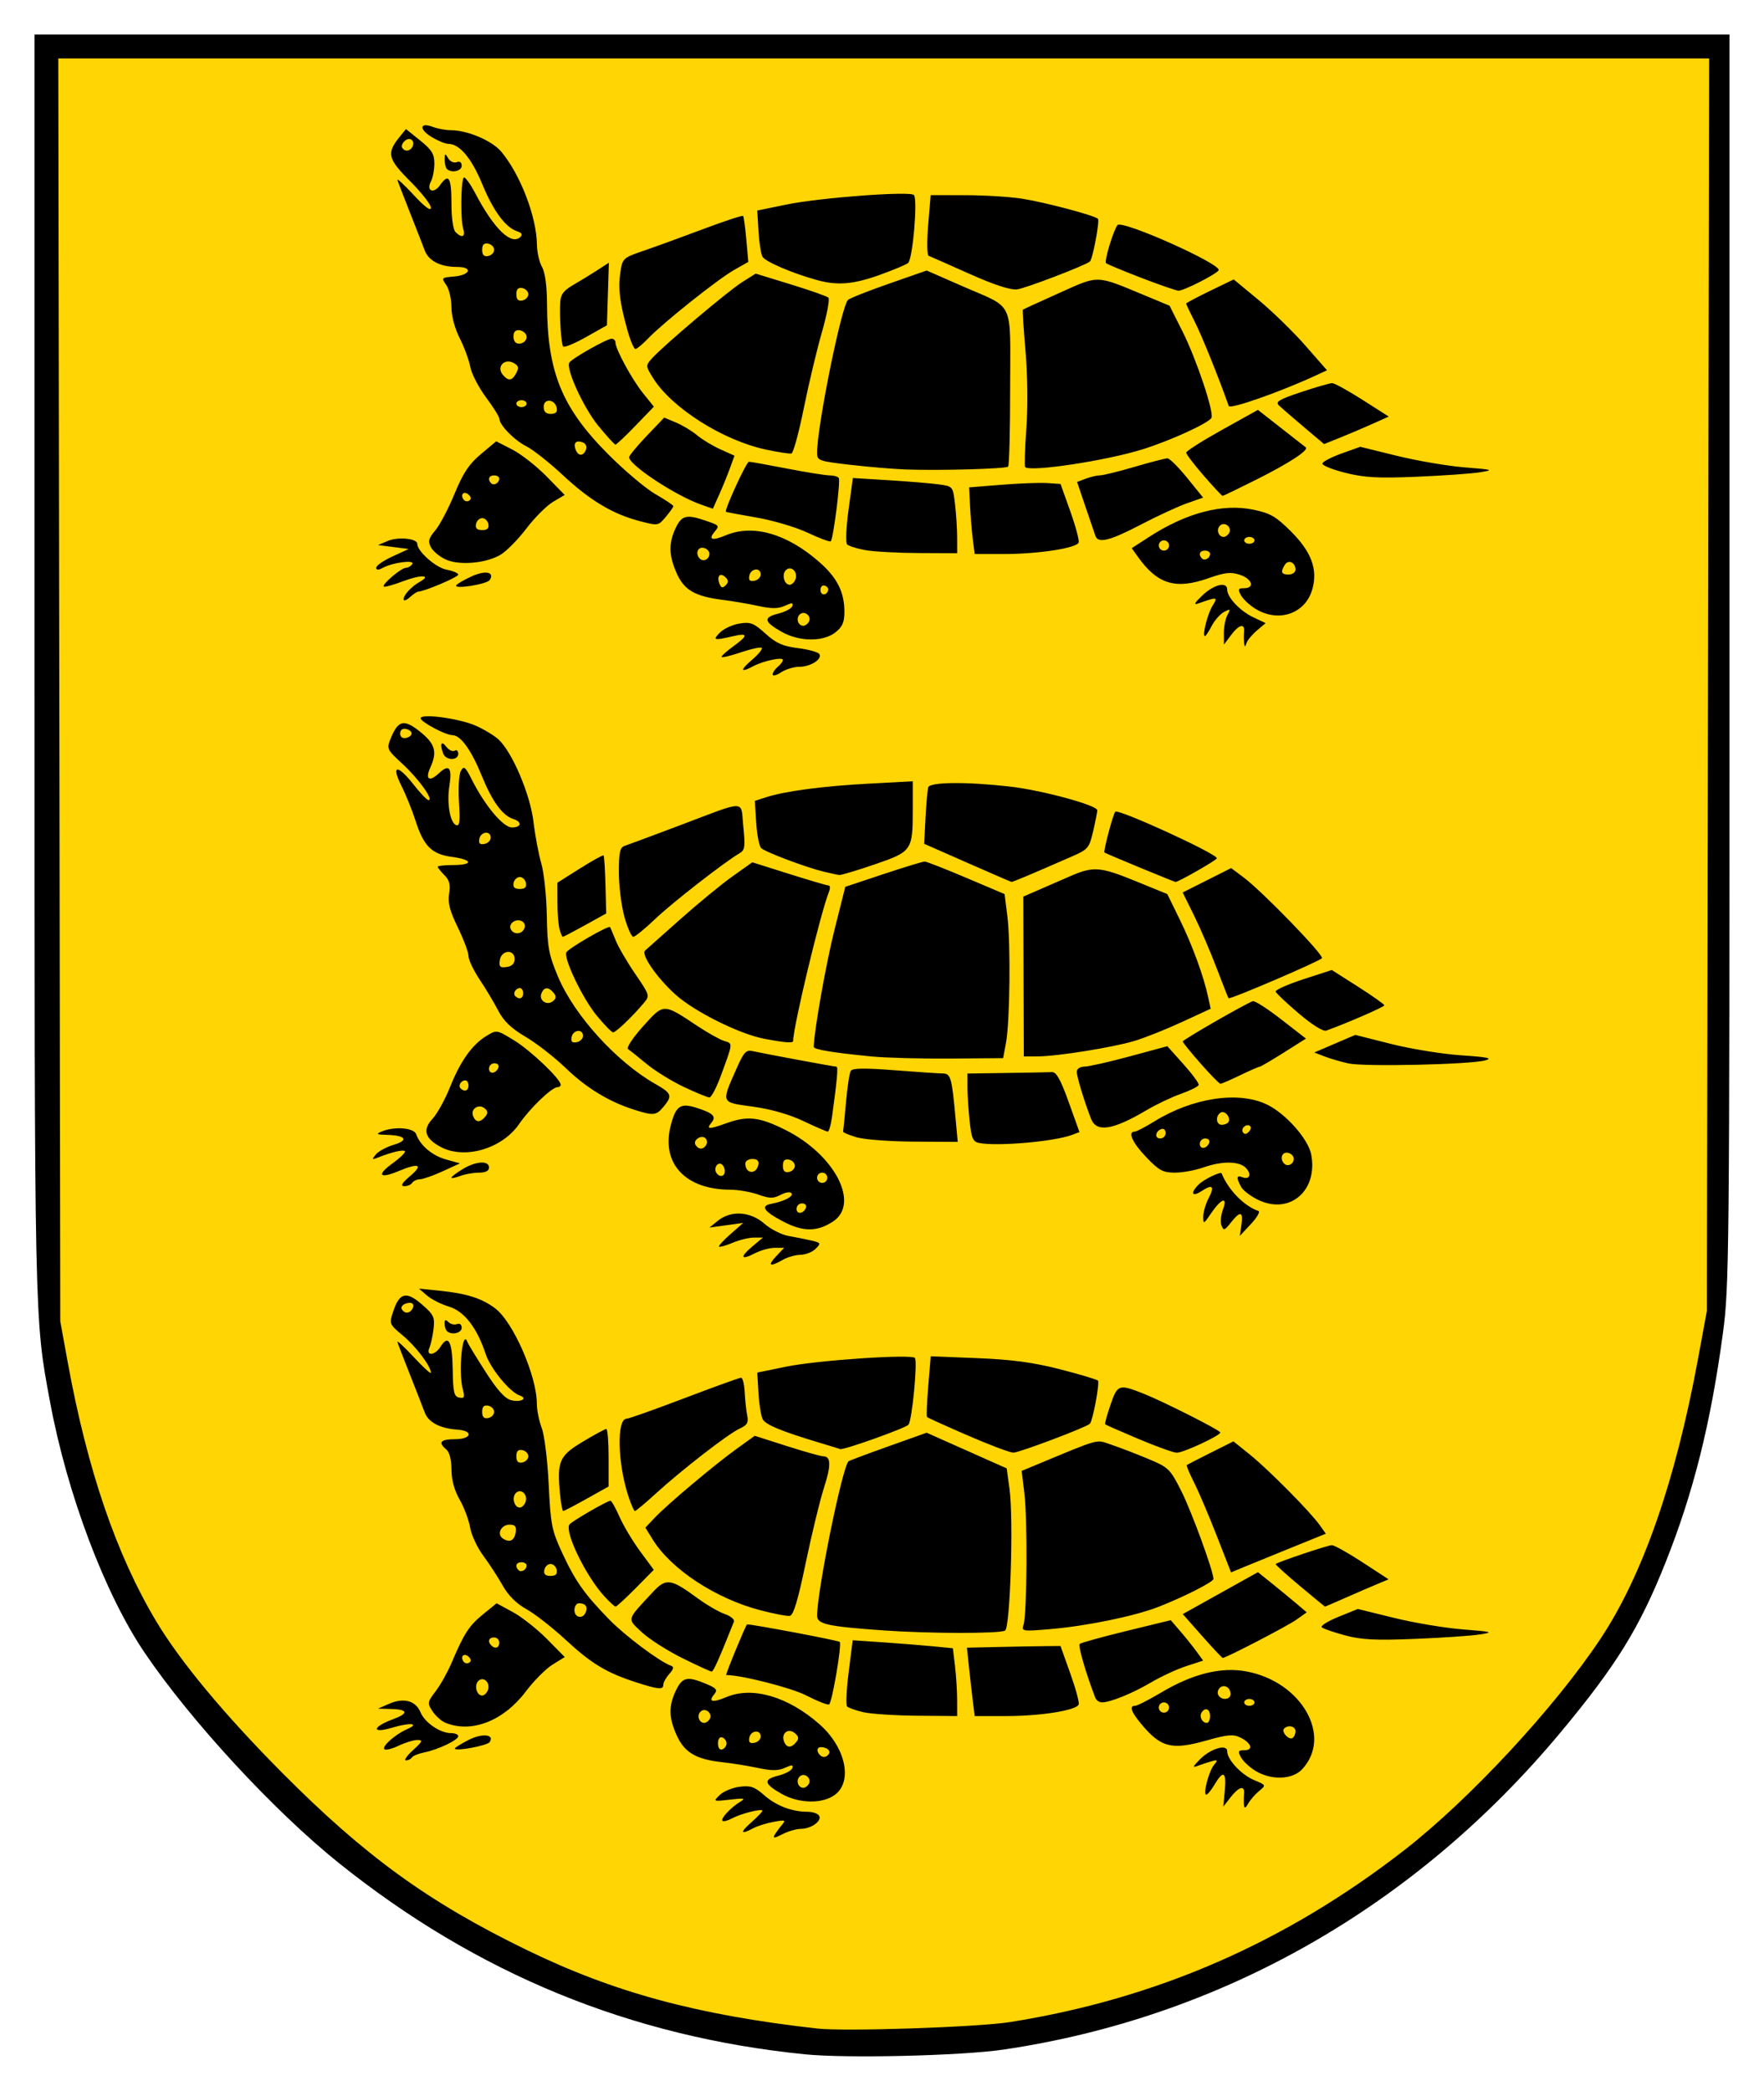
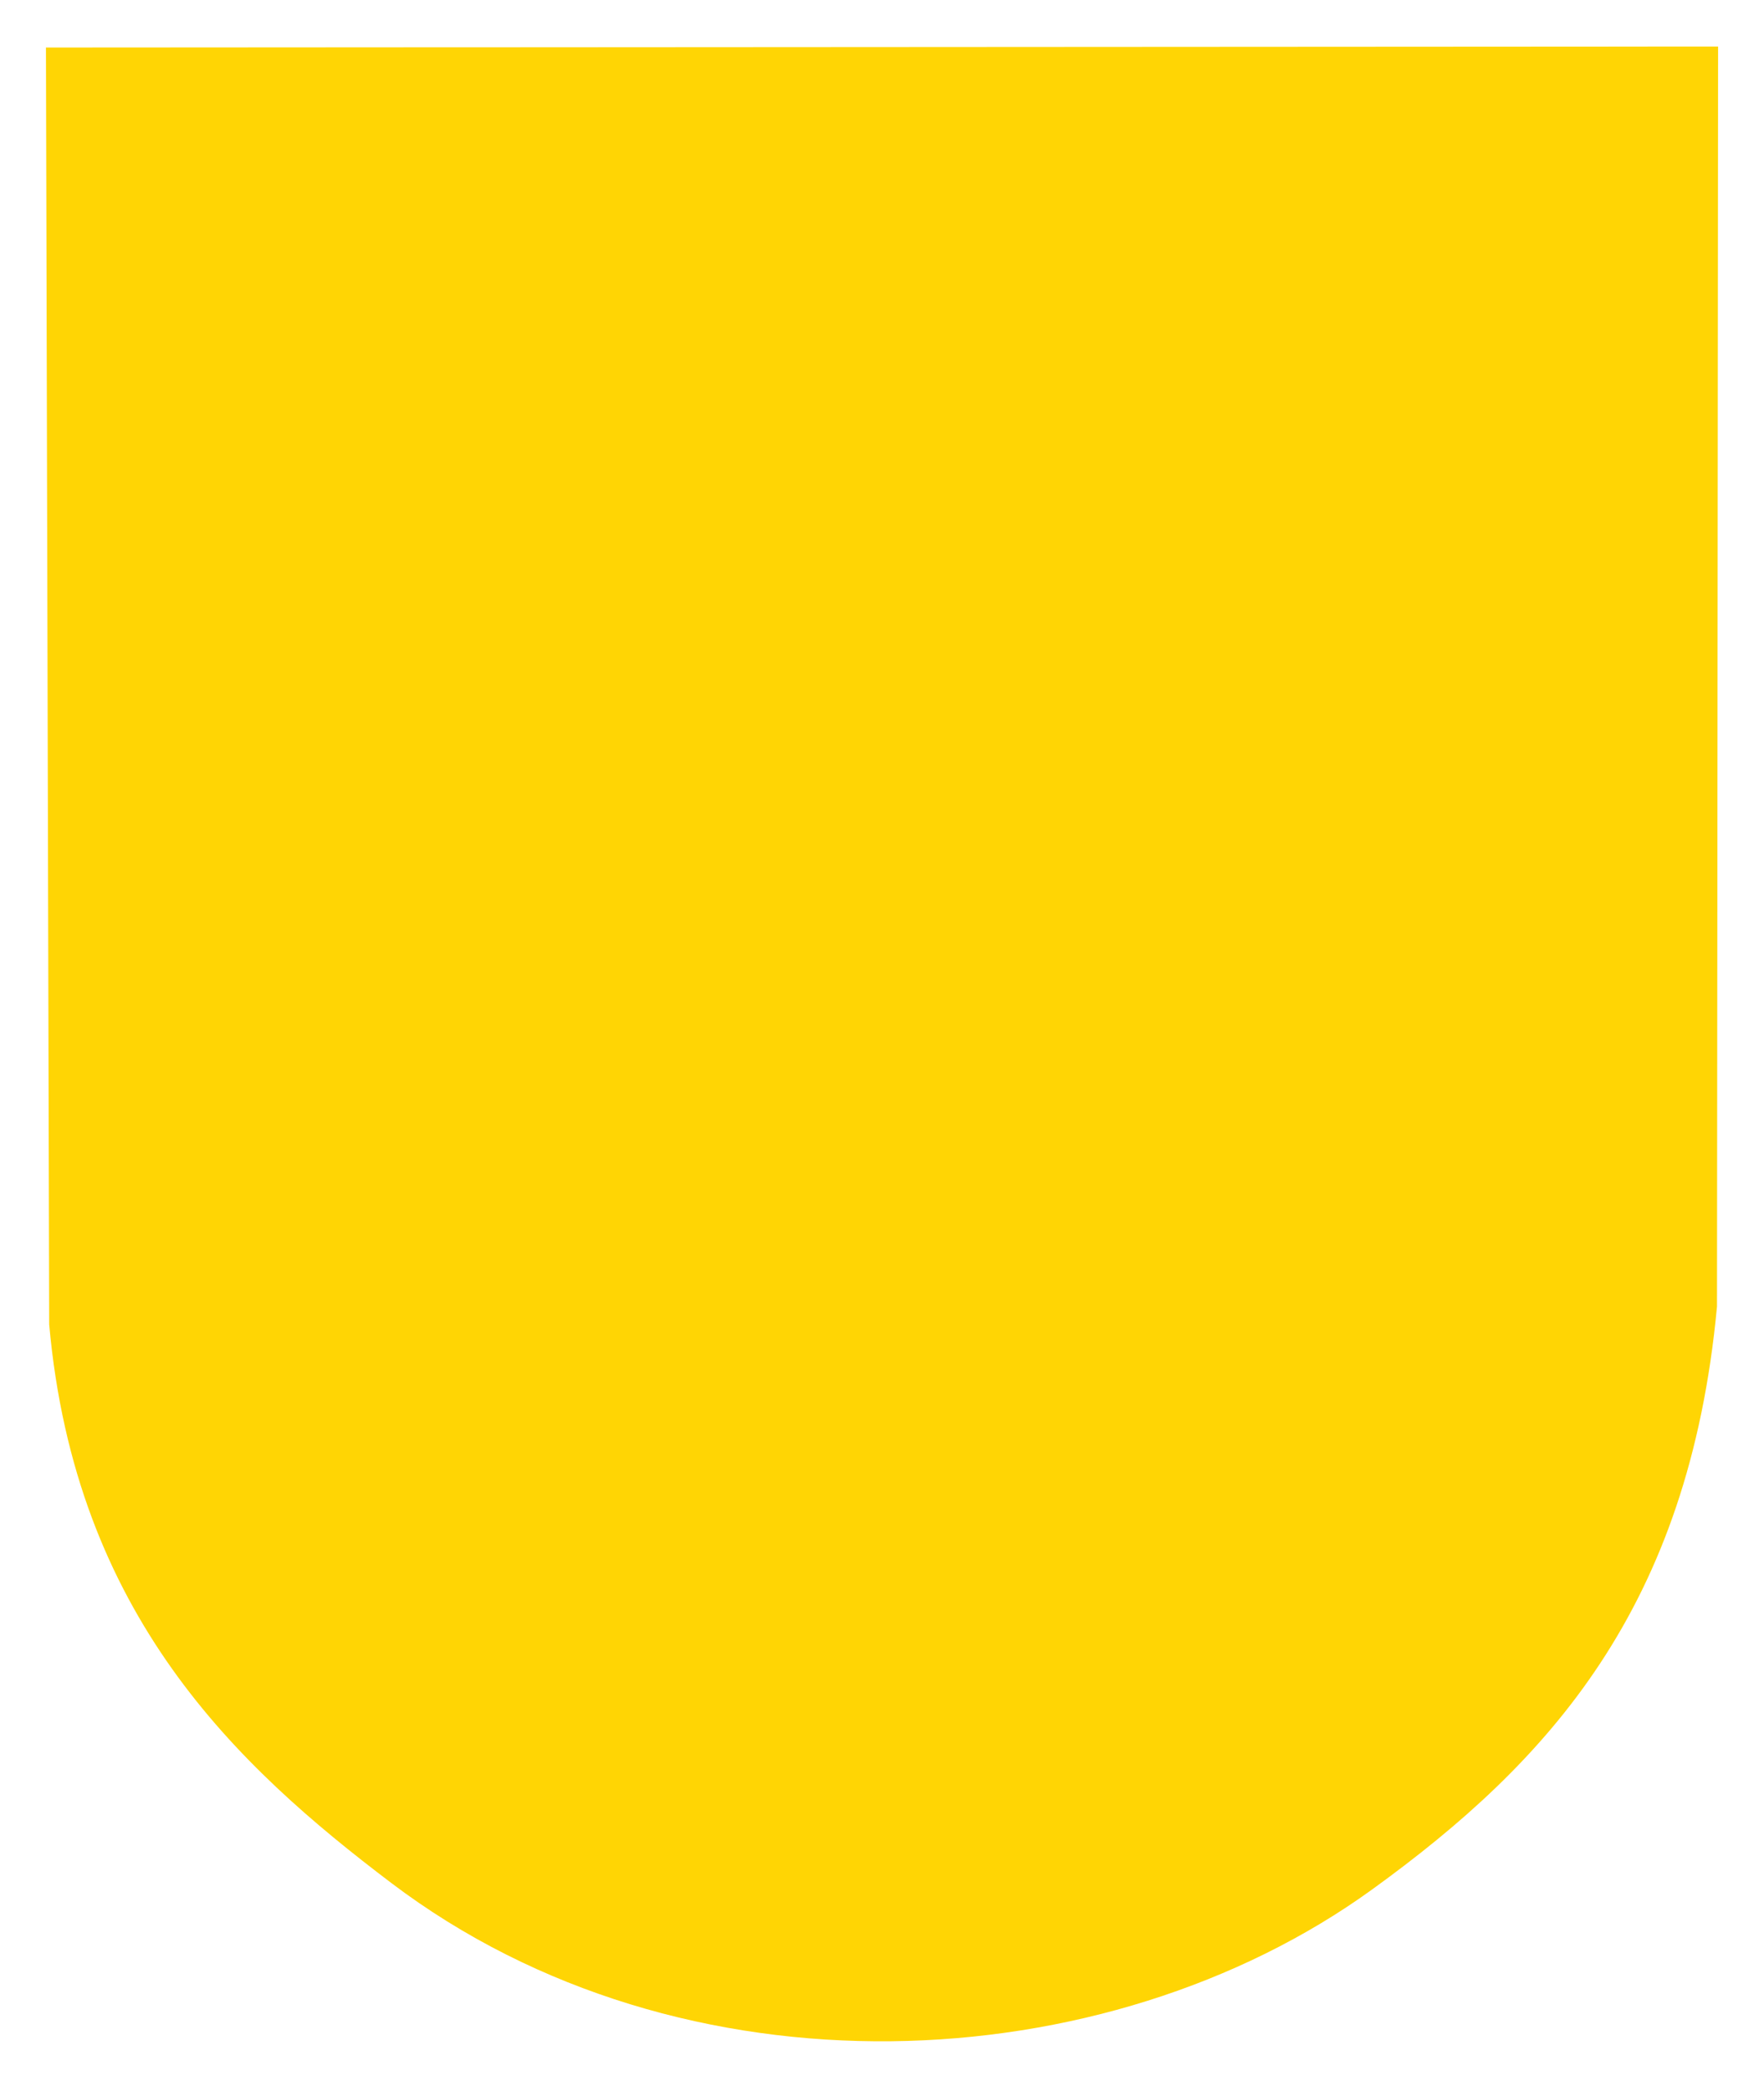
<svg xmlns="http://www.w3.org/2000/svg" version="1.1" width="511.04" height="605.644" id="svg2985">
  <defs id="defs2989" />
  <path d="M 13.312,13.765 497.741,13.472 497.422,378.44 C 489.29,465.767 448.774,510.248 397.43,547.369 320.39,603.068 197.835,609.409 113.336,545.415 68.63,511.558 21.79,467.85 14.25,383.645 z" id="path2997" style="fill:#ffd504;fill-opacity:1;stroke:none" />
-   <path d="M 233.245,595.062 C 182.659,589.989 138.143,571.72 98.11,539.602 79.376,524.572 55.302,498.504 41.927,478.765 c -11.534,-17.021 -22.466,-45.981 -27.421,-72.639 -4.569,-24.581 -4.506,-21.591 -4.506,-214.184 l 0,-181.942 245.52,0 245.52,0 0,181.062 c 0,173.811 -0.077,181.632 -1.925,195.278 -3.523,26.015 -8.513,45.945 -16.571,66.19 -7.59,19.067 -14.268,29.873 -30.508,49.362 -42.091,50.51 -98.349,82.516 -161.37,91.804 -12.142,1.79 -45.324,2.579 -57.42,1.366 z m 59.4,-9.347 c 42.413,-6.748 79.804,-23.058 114.231,-49.828 18.913,-14.707 43.643,-41.36 56.846,-61.269 12.201,-18.398 21.667,-45.583 28.201,-80.993 l 2.557,-13.86 0.336,-181.417 0.335,-181.417 -239.131,0 -239.131,0 0.286,182.903 0.286,182.903 2.177,11.934 c 5.672,31.094 14.086,55.702 25.645,75.005 7.001,11.691 19.741,27.005 36.485,43.857 23.972,24.127 42.345,37.444 70.697,51.244 25.422,12.374 49.509,18.895 84.245,22.81 8.075,0.91 46.546,-0.376 55.935,-1.87 z m -68.268,-54.151 c 0.415,-0.726 1.373,-2.042 2.129,-2.926 1.244,-1.455 1.019,-1.541 -2.378,-0.916 -2.064,0.38 -4.725,1.214 -5.915,1.854 -3.685,1.982 -3.922,1.259 -0.56,-1.705 1.77,-1.56 3.217,-3.066 3.217,-3.345 0,-0.755 -6.138,0.77 -8.771,2.179 -1.259,0.674 -2.518,0.996 -2.799,0.715 -0.616,-0.616 2.397,-3.848 5.134,-5.509 1.663,-1.009 1.19,-1.109 -2.955,-0.629 -4.889,0.567 -4.917,0.555 -2.97,-1.336 1.081,-1.049 3.671,-2.125 5.755,-2.39 3.168,-0.402 4.337,-9.9e-4 7.121,2.443 3.487,3.062 8.025,4.799 12.537,4.799 1.469,0 2.988,0.513 3.375,1.14 0.919,1.487 -2.301,3.81 -5.281,3.81 -1.284,0 -3.698,0.705 -5.365,1.567 -2.248,1.162 -2.835,1.226 -2.275,0.247 z M 360.376,522.82 c -0.079,-0.817 -0.065,-2.265 0.032,-3.217 0.259,-2.55 -1.468,-2.111 -3.888,0.99 l -2.125,2.723 0.436,-4.702 c 0.502,-5.413 -0.441,-5.968 -2.943,-1.732 -0.965,1.633 -2.057,2.97 -2.427,2.97 -1.031,0 0.73,-6.774 2.239,-8.615 1.171,-1.428 1.091,-1.56 -0.644,-1.074 -1.089,0.305 -2.871,0.889 -3.96,1.298 -1.703,0.639 -1.634,0.386 0.495,-1.807 3.015,-3.107 7.92,-4.604 7.92,-2.417 0,2.443 4.088,6.83 7.815,8.388 3.471,1.45 3.493,1.495 1.5,3.11 -1.113,0.901 -2.536,2.523 -3.164,3.606 -0.848,1.463 -1.178,1.587 -1.285,0.483 z m -133.984,-3.234 c -5.127,-2.919 -5.339,-4.134 -0.917,-5.249 2.013,-0.507 3.845,-1.488 4.071,-2.179 0.327,-0.998 -0.117,-1.016 -2.151,-0.089 -1.937,0.882 -3.833,0.895 -7.761,0.053 -2.859,-0.613 -7.607,-1.377 -10.551,-1.698 -7.411,-0.807 -10.792,-2.811 -13.019,-7.717 -2.336,-5.144 -2.402,-8.518 -0.256,-13.018 1.859,-3.899 3.288,-4.222 8.688,-1.966 3.063,1.28 3.468,1.773 2.455,2.994 -1.891,2.278 -0.596,2.576 3.591,0.827 7.464,-3.119 17.787,-0.089 26.836,7.876 7.5,6.602 9.726,16.361 4.643,20.359 -3.568,2.806 -10.514,2.721 -15.63,-0.192 z m 7.896,-2.792 c 1.02,-1.651 -1.274,-3.544 -2.64,-2.178 -1.142,1.142 -0.427,3.254 1.102,3.254 0.48,0 1.172,-0.484 1.538,-1.076 z m 5.891,-8.831 c 0.339,-0.548 -0.1,-1.272 -0.974,-1.607 -1.895,-0.727 -2.952,0.074 -2.041,1.548 0.822,1.33 2.212,1.357 3.015,0.059 z M 210.475,505 c 0,-0.726 -0.557,-1.506 -1.238,-1.732 -0.736,-0.245 -1.238,0.456 -1.238,1.732 0,1.276 0.501,1.978 1.238,1.732 0.681,-0.227 1.238,-1.007 1.238,-1.732 z m 20.186,-0.364 c 0.856,-1.031 0.757,-1.658 -0.416,-2.631 -1.892,-1.57 -4.004,0.085 -3.103,2.433 0.733,1.911 2.036,1.984 3.519,0.198 z m -10.286,-1.63 c 0,-2.122 -2.877,-1.816 -3.294,0.351 -0.255,1.323 0.148,1.726 1.472,1.471 1.002,-0.193 1.822,-1.013 1.822,-1.822 z m -14.797,-5.023 c 1.02,-1.651 -1.274,-3.544 -2.64,-2.178 -1.142,1.142 -0.427,3.254 1.102,3.254 0.48,0 1.172,-0.484 1.538,-1.076 z m 158.162,14.986 c -1.735,-1.058 -3.644,-2.838 -4.242,-3.956 -0.938,-1.753 -0.799,-2.033 1.009,-2.033 2.72,0 2.041,-2.109 -1.187,-3.685 -2.056,-1.003 -3.708,-0.861 -9.691,0.832 -10.229,2.895 -13.358,2.094 -19.122,-4.896 -2.875,-3.486 -3.403,-5.122 -1.652,-5.122 0.585,0 4.038,-1.764 7.673,-3.921 9.053,-5.372 17.244,-7.391 24.521,-6.046 16.064,2.97 25.104,18.849 16.154,28.376 -2.822,3.004 -8.937,3.209 -13.461,0.45 z m 11.569,-11.493 c 0,-1.455 -2.114,-1.953 -3.292,-0.775 -0.895,0.895 1.323,3.418 2.414,2.744 0.483,-0.298 0.878,-1.184 0.878,-1.969 z m -24.75,-4.397 c 0,-2.088 -1.44,-2.664 -2.475,-0.99 -0.722,1.168 0.214,2.97 1.543,2.97 0.512,0 0.932,-0.891 0.932,-1.98 z m -11.88,-2.475 c 0,-0.817 -0.668,-1.485 -1.485,-1.485 -0.817,0 -1.485,0.668 -1.485,1.485 0,0.817 0.668,1.485 1.485,1.485 0.817,0 1.485,-0.668 1.485,-1.485 z m 24.75,-1.485 c 0,-0.544 -0.668,-0.99 -1.485,-0.99 -0.817,0 -1.485,0.446 -1.485,0.99 0,0.544 0.668,0.99 1.485,0.99 0.817,0 1.485,-0.446 1.485,-0.99 z m -6.93,-2.417 c 0,-1.936 -1.919,-2.99 -3.168,-1.741 -0.558,0.558 -0.716,1.5 -0.35,2.092 0.97,1.57 3.518,1.316 3.518,-0.35 z m -236.842,16.248 c 2.753,-2.504 2.942,-2.941 1.271,-2.941 -1.079,0 -3.531,0.748 -5.448,1.662 -1.917,0.914 -3.778,1.371 -4.134,1.015 -0.799,-0.799 3.216,-4.348 6.563,-5.8 3.91,-1.696 0.895,-2.002 -4.306,-0.437 -6.014,1.81 -5.84,-0.195 0.211,-2.433 4.72,-1.746 4.428,-2.88 -0.772,-2.999 l -3.547,-0.081 3.242,-1.417 c 4.22,-1.845 7.696,-0.902 9.091,2.466 1.247,3.009 5.693,6.043 8.858,6.043 1.141,0 2.075,0.395 2.075,0.877 0,1.115 -5.83,3.902 -9.842,4.705 -1.688,0.338 -3.309,1.002 -3.603,1.476 -0.293,0.474 -1.063,0.849 -1.712,0.833 -0.648,-0.016 0.276,-1.352 2.054,-2.97 z m 12.112,-0.465 c 0,-0.251 1.794,-1.371 3.987,-2.49 3.925,-2.002 7.582,-1.633 6.115,0.618 -0.677,1.04 -10.102,2.786 -10.102,1.872 z m -2.665,-7.436 c -1.193,-0.481 -2.902,-1.992 -3.797,-3.357 -1.553,-2.371 -1.512,-2.634 0.902,-5.8 1.391,-1.824 3.466,-5.52 4.609,-8.212 3.639,-8.567 5.06,-10.76 9.101,-14.055 l 3.949,-3.22 4.714,2.566 c 2.593,1.411 7.036,4.917 9.874,7.79 l 5.159,5.224 -3.532,2.183 c -1.943,1.201 -5.439,4.713 -7.769,7.805 -6.412,8.507 -15.653,12.121 -23.21,9.077 z m 12.232,-9.462 c 0.825,-2.15 -1.27,-4.172 -2.769,-2.673 -1.267,1.267 -0.482,4.225 1.121,4.225 0.579,0 1.32,-0.698 1.647,-1.552 z m -5.505,-9.632 c -1.271,-1.271 -2.559,-0.289 -1.619,1.234 0.364,0.59 1.116,0.792 1.67,0.449 0.676,-0.418 0.659,-0.972 -0.052,-1.683 z m 8.807,-4.162 c 0,-0.817 -0.668,-1.485 -1.485,-1.485 -1.546,0 -1.964,1.171 -0.825,2.31 1.139,1.139 2.31,0.721 2.31,-0.825 z m 105.452,20.163 c -2.168,-0.508 -4.269,-1.249 -4.667,-1.647 -0.398,-0.398 -0.199,-4.878 0.442,-9.956 l 1.165,-9.232 8.946,0.612 c 4.92,0.337 11.45,0.859 14.511,1.161 l 5.564,0.549 0.615,5.115 c 0.338,2.813 0.618,7.231 0.623,9.818 l 0.01,4.702 -11.633,-0.099 c -6.398,-0.055 -13.407,-0.515 -15.575,-1.022 z m 31.759,-3.086 c -0.286,-2.314 -0.791,-6.769 -1.122,-9.9 l -0.602,-5.692 8.981,-0.206 c 4.94,-0.113 11.039,-0.225 13.554,-0.247 l 4.573,-0.041 2.829,7.92 c 1.556,4.356 2.658,8.407 2.448,9.003 -0.602,1.71 -10.936,3.372 -20.962,3.372 l -9.179,0 -0.52,-4.207 z m -48.295,-1.767 c -4.293,-2.214 -18.774,-5.906 -23.166,-5.906 -0.308,0 5.463,-14.035 6.029,-14.659 0.272,-0.3 26.429,4.627 26.863,5.06 0.674,0.675 -2.276,17.899 -3.106,18.131 -0.544,0.153 -3.523,-1.029 -6.619,-2.626 z m 83.737,0.621 c -2.717,-7.081 -5.028,-15.054 -4.504,-15.539 0.355,-0.328 6.438,-2.011 13.516,-3.739 l 12.87,-3.142 2.795,3.244 c 1.537,1.784 3.648,4.42 4.691,5.857 l 1.897,2.612 -4.918,1.608 c -2.705,0.885 -7.266,2.996 -10.136,4.692 -5.378,3.177 -11.838,5.801 -14.284,5.801 -0.765,0 -1.632,-0.627 -1.926,-1.393 z m -133.053,-4.434 c -8.561,-2.768 -12.9,-5.388 -20.357,-12.291 -3.815,-3.532 -8.926,-7.525 -11.357,-8.872 -2.904,-1.609 -5.27,-3.963 -6.896,-6.857 -1.361,-2.424 -3.891,-6.314 -5.622,-8.644 -1.731,-2.331 -3.446,-6.008 -3.812,-8.172 -0.366,-2.164 -1.728,-5.795 -3.028,-8.068 -1.546,-2.704 -2.368,-5.717 -2.375,-8.715 -0.01,-2.852 -0.572,-5.046 -1.497,-5.814 -2.466,-2.046 -1.696,-2.97 2.475,-2.97 4.879,0 5.533,-2.441 0.743,-2.77 -5.043,-0.346 -8.407,-2.118 -9.47,-4.988 -0.538,-1.451 -2.469,-6.402 -4.292,-11.002 -1.823,-4.6 -3.45,-8.833 -3.616,-9.405 -0.166,-0.572 1.95,1.383 4.702,4.346 2.752,2.962 5.004,5.02 5.004,4.572 0,-1.864 -4.357,-7.649 -8.109,-10.765 -3.967,-3.295 -4.008,-3.396 -2.829,-6.968 1.814,-5.497 3.8,-5.99 8.324,-2.069 3.431,2.974 3.776,3.696 3.378,7.073 -0.244,2.069 -0.786,4.541 -1.204,5.494 -1.102,2.509 1.625,2.243 3.222,-0.313 2.288,-3.664 3.394,-1.618 3.526,6.525 0.109,6.708 0.388,7.914 1.899,8.208 1.498,0.291 1.655,-0.089 1.018,-2.459 -1.321,-4.912 -0.111,-17.595 1.307,-13.693 0.198,0.544 2.562,4.428 5.255,8.63 3.444,5.376 5.659,7.831 7.471,8.286 2.757,0.692 4.969,-0.514 2.484,-1.354 -2.871,-0.97 -8.482,-7.801 -9.876,-12.023 -2.525,-7.65 -6.221,-12.411 -10.669,-13.744 -2.207,-0.661 -5.059,-2.102 -6.337,-3.202 l -2.324,-1.999 5.94,0.603 c 7.873,0.799 12.188,2.163 16.106,5.089 5.243,3.916 12.109,19.618 12.109,27.693 0,1.796 0.636,4.945 1.413,6.998 0.785,2.074 1.682,9.356 2.018,16.384 0.555,11.601 0.881,13.245 3.919,19.8 3.794,8.185 6.451,11.942 13.667,19.33 4.632,4.742 14.609,12.202 17.818,13.324 0.939,0.328 0.819,0.937 -0.473,2.395 -0.953,1.075 -1.732,2.477 -1.732,3.115 0,1.528 -1.39,1.404 -7.92,-0.707 z m -14.529,-20.311 c 0.621,-1.619 -0.109,-2.572 -1.971,-2.572 -0.726,0 -1.32,0.891 -1.32,1.98 0,2.251 2.483,2.698 3.291,0.592 z m -8.429,-12.224 c -0.183,-0.953 -0.99,-1.732 -1.792,-1.732 -0.802,0 -1.608,0.78 -1.792,1.732 -0.234,1.216 0.3,1.732 1.792,1.732 1.491,0 2.026,-0.517 1.792,-1.732 z m -8.722,-1.296 c 0,-0.512 -0.668,-0.932 -1.485,-0.932 -1.531,0 -1.967,1.168 -0.852,2.283 0.791,0.791 2.337,-0.103 2.337,-1.352 z m -3.149,-9.672 c 0.239,-1.625 -0.192,-2.15 -1.764,-2.15 -2.51,0 -3.846,2.822 -1.915,4.044 1.989,1.258 3.315,0.575 3.678,-1.894 z m 2.816,-8.652 c 0.825,-2.15 -1.27,-4.172 -2.769,-2.673 -1.267,1.267 -0.482,4.225 1.121,4.225 0.579,0 1.32,-0.698 1.647,-1.552 z m 0.828,-13.298 c 0,-0.802 -0.78,-1.608 -1.732,-1.792 -1.216,-0.234 -1.732,0.3 -1.732,1.792 0,1.491 0.517,2.026 1.732,1.792 0.953,-0.184 1.732,-0.99 1.732,-1.792 z m -9.9,-12.87 c 0,-0.802 -0.78,-1.608 -1.732,-1.792 -1.216,-0.234 -1.732,0.3 -1.732,1.792 0,1.491 0.517,2.026 1.732,1.792 0.953,-0.184 1.732,-0.99 1.732,-1.792 z m -23.719,-29.766 c 0.911,-1.474 -0.145,-2.276 -2.041,-1.548 -0.875,0.336 -1.313,1.059 -0.974,1.607 0.802,1.298 2.193,1.271 3.015,-0.059 z m 78.169,101.057 c -4.356,-2.162 -9.626,-5.537 -11.71,-7.5 -4.27,-4.022 -4.468,-3.298 3.144,-11.495 3.929,-4.232 5.229,-4.061 13.105,1.72 2.583,1.896 6.098,3.936 7.812,4.533 1.714,0.597 2.916,1.59 2.671,2.206 -4.309,10.84 -5.936,14.483 -6.464,14.475 -0.35,-0.005 -4.201,-1.778 -8.557,-3.94 z m 150.664,-6.364 -5.612,-6.353 10.891,-6.07 10.891,-6.07 4.056,3.265 c 2.231,1.796 5.411,4.413 7.067,5.816 l 3.01,2.551 -2.974,2.117 c -2.585,1.841 -20.406,11.096 -21.366,11.096 -0.193,0 -2.877,-2.859 -5.964,-6.353 z m 41.396,-0.19 c -3.267,-0.878 -6.301,-1.929 -6.742,-2.337 -0.441,-0.408 1.73,-1.769 4.824,-3.025 l 5.626,-2.283 10.521,2.591 c 5.787,1.425 14.753,2.925 19.926,3.333 8.566,0.675 9.008,0.805 4.95,1.454 -2.45,0.392 -10.915,0.971 -18.81,1.288 -11.468,0.46 -15.55,0.255 -20.295,-1.02 z m -133.65,-1.431 c -16.338,-1.152 -19.307,-1.808 -19.295,-4.266 0.037,-7.362 7.262,-42.883 9.096,-44.717 0.181,-0.181 5.349,-2.12 11.483,-4.308 l 11.153,-3.979 11.599,5.166 11.599,5.166 0.811,5.924 c 1.194,8.726 0.215,40.132 -1.281,41.056 -1.486,0.919 -21.887,0.895 -35.166,-0.041 z m 40.531,-1.739 c 0.979,-3.083 1.145,-30.396 0.231,-37.921 l -0.795,-6.549 3.777,-1.568 c 19.514,-8.103 17.552,-7.573 22.241,-6.003 2.368,0.793 7.126,2.62 10.573,4.06 6.013,2.513 6.406,2.896 9.713,9.461 2.926,5.81 9.266,23.152 9.266,25.346 0,0.856 -8.527,5.192 -15.84,8.054 -6.961,2.725 -20.945,5.603 -31.543,6.493 -8.088,0.679 -8.263,0.648 -7.622,-1.373 z m -76.466,-4.158 c -12.812,-3.377 -25.679,-11.853 -30.957,-20.394 l -2.156,-3.488 2.844,-2.99 c 3.697,-3.886 17.282,-15.292 23.765,-19.952 l 5.081,-3.653 9.274,2.963 c 5.101,1.63 9.845,2.965 10.543,2.969 2.281,0.01 2.342,2.606 0.216,9.186 -1.15,3.56 -3.514,13.303 -5.254,21.65 -2.301,11.043 -3.567,15.237 -4.647,15.396 -0.816,0.12 -4.736,-0.639 -8.71,-1.687 z m -44.992,-3.98 c -5.324,-5.804 -11.529,-18.533 -10.134,-20.789 0.517,-0.837 10.976,-6.901 11.903,-6.901 0.311,0 1.501,2.116 2.644,4.702 1.143,2.586 3.84,7.089 5.994,10.006 l 3.915,5.303 -5.273,5.339 c -2.9,2.937 -5.511,5.331 -5.802,5.321 -0.291,-0.01 -1.752,-1.352 -3.246,-2.982 z m 201.413,-3.076 c -3.974,-3.321 -7.092,-6.148 -6.93,-6.282 0.772,-0.638 15.145,-5.461 16.273,-5.461 0.707,0 4.697,2.227 8.866,4.948 l 7.58,4.948 -3.622,1.514 c -1.992,0.832 -6.113,2.615 -9.158,3.962 -3.044,1.346 -5.591,2.439 -5.66,2.429 -0.068,-0.011 -3.375,-2.737 -7.349,-6.058 z m -24.009,-14.481 c -2.281,-5.845 -5.237,-12.787 -6.571,-15.428 -1.333,-2.641 -2.283,-4.91 -2.11,-5.043 0.173,-0.133 3.286,-1.731 6.918,-3.551 l 6.604,-3.309 4.782,3.848 c 5.347,4.303 17.38,16.443 20.172,20.352 l 1.819,2.547 -10.585,4.292 c -5.822,2.361 -12.002,4.883 -13.733,5.605 l -3.148,1.312 -4.147,-10.627 z M 162.26,432.978 c -0.933,-9.724 -0.286,-11.244 6.535,-15.345 3.396,-2.042 6.479,-3.712 6.85,-3.712 0.371,0 0.675,3.748 0.675,8.33 l 0,8.33 -6.348,3.55 c -3.492,1.953 -6.553,3.55 -6.804,3.55 -0.251,0 -0.659,-2.116 -0.907,-4.702 z m 19.652,0 c -3.03,-9.522 -3.249,-22.027 -0.386,-22.027 0.619,0 8.149,-2.673 16.733,-5.94 8.584,-3.267 15.983,-5.94 16.441,-5.94 0.458,0 0.927,1.893 1.042,4.207 0.115,2.314 0.443,5.353 0.728,6.753 0.42,2.062 0,2.779 -2.183,3.777 -3.279,1.494 -16.833,11.995 -24.349,18.864 -3.014,2.755 -5.716,5.009 -6.005,5.009 -0.288,0 -1.198,-2.116 -2.021,-4.702 z m 98.386,-17.199 c -6.246,-2.715 -11.523,-5.103 -11.727,-5.307 -0.204,-0.204 -0.048,-4.25 0.347,-8.99 l 0.718,-8.619 13.484,0.542 c 9.998,0.402 16.172,1.229 23.879,3.2 5.717,1.462 10.7,2.948 11.073,3.304 0.591,0.563 -1.505,11.751 -2.344,12.514 -1.187,1.081 -20.628,8.414 -22.161,8.359 -1.052,-0.037 -7.023,-2.289 -13.269,-5.004 z m 49.518,1.029 c -5.147,-2.172 -9.489,-4.081 -9.649,-4.241 -0.16,-0.16 0.538,-2.706 1.552,-5.657 2.032,-5.914 2.424,-6.047 9.535,-3.233 5.771,2.283 22.275,10.631 22.275,11.267 0,0.901 -10.806,5.909 -12.645,5.859 -0.941,-0.025 -5.922,-1.824 -11.069,-3.996 z m -92.117,1.185 c -11.266,-3.379 -15.885,-5.278 -16.737,-6.878 -0.483,-0.907 -1.035,-4.323 -1.228,-7.59 l -0.35,-5.94 8.415,-1.723 c 9.1,-1.864 36.525,-3.702 37.269,-2.498 0.779,1.261 -0.844,18.013 -1.871,19.308 -0.787,0.993 -18.983,7.485 -19.817,7.071 -0.13,-0.064 -2.686,-0.852 -5.681,-1.75 z m -108.24,-32.453 c -0.363,-0.363 -0.66,-1.343 -0.66,-2.178 0,-1.122 0.29,-1.228 1.111,-0.407 0.611,0.611 1.725,0.875 2.475,0.587 0.81,-0.311 1.364,0.122 1.364,1.067 0,1.57 -3,2.221 -4.29,0.931 z m 95.37,-21.615 2.325,-2.475 -2.697,0 c -1.483,0 -4.053,0.701 -5.71,1.558 -4.138,2.14 -4.535,1.2 -0.815,-1.93 l 3.088,-2.598 -2.583,0 c -1.421,0 -4.196,0.674 -6.168,1.498 -1.972,0.824 -3.755,1.329 -3.961,1.122 -0.207,-0.207 1.286,-1.836 3.318,-3.62 l 3.694,-3.244 -4.898,0.674 -4.898,0.674 2.475,-1.995 c 3.792,-3.057 9.393,-2.689 13.461,0.882 1.83,1.607 5.007,3.21 7.061,3.562 2.054,0.353 5.022,0.947 6.598,1.322 2.705,0.643 2.77,0.775 1.167,2.378 -0.933,0.933 -2.89,1.713 -4.349,1.732 -1.458,0.019 -3.765,0.672 -5.127,1.45 -3.769,2.154 -4.561,1.758 -1.98,-0.99 z m 134.82,-9.158 c 0.565,-3.893 -0.348,-4.08 -3.065,-0.626 -1.816,2.308 -2.111,2.401 -2.709,0.844 -0.369,-0.961 -0.18,-3.046 0.419,-4.633 1.474,-3.907 -0.495,-3.244 -3.488,1.173 -2.095,3.092 -2.227,3.146 -2.221,0.914 0,-1.306 0.679,-3.665 1.503,-5.244 1.877,-3.6 1.246,-4.301 -1.973,-2.191 -2.815,1.845 -3.376,0.628 -0.867,-1.881 1.5,-1.5 6.407,-3.88 6.666,-3.233 1.907,4.763 6.566,9.522 10.654,10.885 0.574,0.191 -0.403,1.892 -2.171,3.779 l -3.215,3.431 0.467,-3.217 z m -132.75,-0.925 c -5.598,-2.925 -6.681,-4.521 -3.485,-5.135 3.743,-0.719 6.475,-2.119 5.912,-3.029 -0.335,-0.542 -1.635,-0.373 -3.142,0.409 -2.168,1.125 -3.194,1.114 -6.543,-0.067 -2.184,-0.771 -5.809,-1.404 -8.055,-1.407 -12.982,-0.018 -20.052,-7.558 -17.307,-18.458 1.463,-5.811 2.816,-6.762 7.494,-5.267 4.929,1.575 5.838,2.507 4.281,4.383 -1.565,1.885 -0.658,1.9 4.42,0.07 6.109,-2.201 9.543,-1.807 17.075,1.961 14.286,7.147 21.663,21.356 13.771,26.526 -4.613,3.022 -8.652,3.026 -14.421,0.011 z m 6.613,-4.087 c 0.215,-0.647 -0.314,-1.176 -1.176,-1.176 -0.862,0 -1.567,0.705 -1.567,1.567 0,1.748 2.131,1.444 2.743,-0.392 z m 6.167,-8.601 c 0,-0.817 -0.668,-1.485 -1.485,-1.485 -0.817,0 -1.485,0.668 -1.485,1.485 0,0.817 0.668,1.485 1.485,1.485 0.817,0 1.485,-0.668 1.485,-1.485 z m -29.7,-1.922 c 0,-0.785 -0.415,-1.683 -0.922,-1.996 -1.177,-0.727 -2.361,1.126 -1.553,2.433 0.91,1.473 2.475,1.197 2.475,-0.437 z m 9.725,-1.873 c 0.216,-1.113 -0.349,-1.65 -1.732,-1.65 -1.129,0 -2.053,0.594 -2.053,1.32 0,3.032 3.207,3.312 3.785,0.33 z m 10.57,0.33 c 0,-0.802 -0.78,-1.608 -1.732,-1.792 -1.216,-0.234 -1.732,0.3 -1.732,1.792 0,1.491 0.517,2.026 1.732,1.792 0.953,-0.184 1.732,-0.99 1.732,-1.792 z m -25.687,-6.026 c 0.366,-0.592 0.277,-1.464 -0.197,-1.939 -1.171,-1.171 -3.748,0.534 -2.894,1.914 0.865,1.399 2.235,1.41 3.092,0.025 z m 160.159,16.012 c -2.27,-1.044 -4.609,-2.797 -5.197,-3.896 -1.447,-2.704 -1.346,-3.437 0.383,-2.773 2.146,0.823 2.763,-0.938 0.96,-2.741 -1.969,-1.969 -6.868,-2.001 -12.313,-0.08 -2.315,0.817 -6.011,1.485 -8.214,1.485 -3.457,0 -4.592,-0.612 -8.29,-4.472 -4.015,-4.19 -5.475,-7.408 -3.361,-7.408 0.508,0 3.07,-1.327 5.692,-2.95 11.133,-6.887 24.421,-8.876 32.66,-4.887 5.446,2.636 11.964,10.008 12.803,14.48 1.948,10.382 -6.071,17.403 -15.122,13.243 z m 10.068,-12.035 c 0,-0.764 -0.78,-1.539 -1.732,-1.723 -1.706,-0.329 -2.412,1.772 -1.052,3.132 1.038,1.038 2.784,0.153 2.784,-1.41 z m -24.482,-4.695 c 0.215,-0.647 -0.314,-1.176 -1.176,-1.176 -0.862,0 -1.567,0.705 -1.567,1.567 0,1.748 2.131,1.444 2.743,-0.392 z m -12.643,-2.743 c 0,-0.862 -0.529,-1.391 -1.176,-1.176 -1.836,0.612 -2.14,2.743 -0.392,2.743 0.862,0 1.567,-0.705 1.567,-1.567 z m 24.502,-1.98 c -0.943,-0.943 -2.835,0.585 -2.132,1.722 0.418,0.676 0.972,0.659 1.683,-0.052 0.583,-0.583 0.785,-1.335 0.449,-1.67 z m -6.311,-1.202 c 0.783,-1.266 -1.033,-3.49 -2.241,-2.744 -1.589,0.982 -1.354,3.533 0.326,3.533 0.785,0 1.646,-0.355 1.915,-0.79 z m -237.019,15.6 c 3.86,-3.299 2.499,-3.857 -3.399,-1.393 -5.541,2.315 -6.457,1.168 -1.775,-2.224 2.285,-1.655 3.913,-3.251 3.619,-3.546 -0.521,-0.521 -3.789,0.248 -7.812,1.84 -1.759,0.696 -1.829,0.598 -0.625,-0.882 0.745,-0.916 3.1,-2.189 5.233,-2.828 4.453,-1.334 3.415,-2.726 -2.133,-2.862 -2.844,-0.07 -3.11,-0.237 -1.485,-0.936 3.664,-1.575 9.41,-1.151 10.079,0.743 1.149,3.257 4.64,6.209 8.667,7.329 l 4.024,1.12 -4.95,2.274 c -2.723,1.25 -5.703,2.301 -6.624,2.334 -0.921,0.033 -1.949,0.506 -2.286,1.051 -0.337,0.544 -1.365,0.972 -2.286,0.95 -1.197,-0.029 -0.698,-0.875 1.754,-2.97 z m 11.917,0.496 c 0,-0.267 1.448,-1.368 3.217,-2.447 3.846,-2.345 7.673,-2.586 7.673,-0.484 0,0.983 -0.983,1.485 -2.906,1.485 -1.598,0 -4.048,0.434 -5.445,0.965 -1.397,0.531 -2.539,0.747 -2.539,0.48 z m -3.193,-8.929 c -4.503,-2.444 -5.217,-4.945 -2.307,-8.083 1.371,-1.479 3.654,-5.598 5.072,-9.154 3.019,-7.571 6.417,-12.356 10.566,-14.879 2.975,-1.809 2.984,-1.808 8.053,1.3 4.741,2.906 13.399,11.143 13.462,12.807 0.015,0.408 -0.402,0.743 -0.927,0.743 -1.634,0 -7.926,6.037 -11.099,10.649 -4.974,7.23 -15.867,10.389 -22.818,6.617 z m 12.984,-8.72 c 0.846,-1.02 0.807,-1.616 -0.16,-2.418 -1.711,-1.42 -4.149,0.161 -3.372,2.187 0.745,1.942 2.041,2.027 3.531,0.231 z m -4.841,-9.041 c 0,-0.817 -0.419,-1.485 -0.932,-1.485 -1.248,0 -2.143,1.546 -1.351,2.337 1.115,1.115 2.283,0.679 2.283,-0.852 z m 8.683,-5.259 c 0.215,-0.647 -0.314,-1.176 -1.176,-1.176 -0.862,0 -1.567,0.705 -1.567,1.567 0,1.748 2.131,1.444 2.743,-0.392 z m 139.21,21.903 c -1.765,-0.347 -2.19,-1.353 -2.723,-6.445 -0.347,-3.319 -0.631,-7.751 -0.631,-9.849 l 0,-3.815 11.385,-0.165 c 6.262,-0.091 12.156,-0.202 13.098,-0.247 1.281,-0.062 2.502,2.117 4.845,8.645 l 3.132,8.727 -2.122,0.801 c -5.186,1.956 -21.679,3.392 -26.984,2.349 z m -35.528,-1.654 c -2.178,-0.656 -3.905,-1.402 -3.837,-1.656 0.067,-0.255 0.441,-4.066 0.831,-8.468 0.39,-4.403 1.015,-8.502 1.391,-9.108 0.491,-0.795 3.993,-0.847 12.534,-0.186 6.519,0.505 12.834,0.928 14.035,0.941 2.399,0.026 2.68,1 3.796,13.141 l 0.614,6.683 -12.701,-0.076 c -6.986,-0.042 -14.483,-0.613 -16.661,-1.269 z m -15.345,-4.682 c -4.095,-1.944 -9.424,-3.466 -14.653,-4.185 -9.386,-1.291 -9.208,-0.866 -4.666,-11.135 2.083,-4.709 2.711,-5.373 4.675,-4.937 3.383,0.752 23.565,4.504 24.227,4.504 0.529,0 0.172,4.015 -1.302,14.602 -0.322,2.314 -0.869,4.207 -1.216,4.207 -0.347,-3.3e-4 -3.526,-1.376 -7.065,-3.056 z m 83.335,-0.655 c -2.004,-5.17 -4.135,-12.201 -4.135,-13.647 0,-0.837 0.941,-1.46 2.228,-1.473 1.225,-0.012 7.128,-1.349 13.117,-2.969 l 10.89,-2.947 4.657,5.197 c 2.561,2.858 4.553,5.569 4.426,6.025 -0.127,0.456 -2.445,1.617 -5.152,2.58 -2.707,0.963 -7.149,3.072 -9.871,4.686 -9.826,5.825 -14.598,6.578 -16.16,2.548 z m -132.34,-2.628 c -7.323,-2.326 -13.828,-6.279 -19.803,-12.034 -3.265,-3.145 -8.519,-7.236 -11.674,-9.091 -4.151,-2.44 -6.34,-4.535 -7.92,-7.58 -1.201,-2.314 -3.631,-6.378 -5.4,-9.03 -1.77,-2.653 -3.217,-5.703 -3.217,-6.778 0,-1.075 -1.389,-4.808 -3.088,-8.294 -2.348,-4.82 -2.954,-7.164 -2.529,-9.784 0.423,-2.608 0.091,-3.915 -1.367,-5.373 -1.06,-1.06 -1.926,-2.149 -1.926,-2.421 0,-0.272 2.005,-0.495 4.455,-0.495 5.918,0 5.697,-1.56 -0.335,-2.36 -5.858,-0.777 -8.192,-3.099 -10.568,-10.51 -0.96,-2.995 -2.806,-7.561 -4.101,-10.148 -3.051,-6.094 -1.084,-6.208 3.614,-0.21 1.903,2.43 3.822,4.418 4.263,4.418 1.569,0 -2.846,-6.153 -7.491,-10.439 -4.631,-4.273 -4.694,-4.411 -3.427,-7.516 2.13,-5.22 3.834,-5.588 8.502,-1.836 4.343,3.49 5.006,5.82 2.946,10.343 -1.586,3.481 -0.312,4.296 2.535,1.622 2.906,-2.73 3.825,-1.569 2.973,3.758 -0.784,4.903 0.205,10.637 1.95,11.306 1.029,0.395 1.206,-1.015 0.841,-6.705 -0.255,-3.972 -0.013,-8.008 0.54,-8.995 0.876,-1.566 1.279,-1.24 3.21,2.593 3.776,7.496 9.06,13.788 11.58,13.788 2.719,0 3.016,-1.61 0.448,-2.425 -3.181,-1.01 -6.124,-5.032 -9.184,-12.549 -3.052,-7.5 -6.133,-11.755 -8.51,-11.755 -1.975,0 -9.193,-3.846 -9.193,-4.899 0,-1.444 10.978,0.009 15.828,2.095 2.443,1.051 5.494,2.891 6.778,4.09 3.976,3.71 9.164,15.958 10.082,23.804 0.456,3.897 1.474,9.313 2.26,12.035 0.787,2.723 1.51,9.58 1.606,15.239 0.154,9.043 0.547,11.174 3.241,17.592 4.699,11.194 16.974,24.71 28.259,31.115 4.698,2.667 4.953,3.4 2.291,6.591 -2.102,2.52 -2.919,2.601 -8.471,0.837 z m -14.85,-21.393 c 0,-2.122 -2.877,-1.816 -3.294,0.351 -0.255,1.323 0.148,1.726 1.472,1.471 1.002,-0.193 1.822,-1.013 1.822,-1.822 z m -8.524,-12.493 c -1.49,-1.796 -2.786,-1.711 -3.531,0.231 -0.777,2.026 1.661,3.607 3.372,2.187 0.966,-0.802 1.006,-1.399 0.16,-2.418 z m -8.801,0.131 c 0,-0.817 -0.419,-1.485 -0.932,-1.485 -1.248,0 -2.143,1.546 -1.351,2.337 1.115,1.115 2.283,0.679 2.283,-0.852 z m -2.475,-9.9 c 0,-2.948 -3.865,-2.654 -4.287,0.327 -0.272,1.919 0.061,2.252 1.98,1.98 1.538,-0.218 2.307,-0.987 2.307,-2.307 z m 2.847,-8.947 c 0.339,-0.882 -0.061,-1.77 -0.951,-2.111 -1.849,-0.709 -3.872,1.05 -2.94,2.558 0.971,1.572 3.215,1.315 3.891,-0.446 z m 0.429,-13.08 c -0.183,-0.953 -0.99,-1.732 -1.792,-1.732 -0.802,0 -1.608,0.78 -1.792,1.732 -0.234,1.216 0.3,1.732 1.792,1.732 1.491,0 2.026,-0.517 1.792,-1.732 z m -10.207,-13.131 c 0,-2.122 -2.877,-1.816 -3.294,0.351 -0.255,1.323 0.148,1.726 1.472,1.471 1.002,-0.193 1.822,-1.013 1.822,-1.822 z M 119.254,212.455 c 0,-0.544 -0.748,-1.134 -1.662,-1.31 -1.013,-0.195 -1.662,0.317 -1.662,1.31 0,0.993 0.649,1.505 1.662,1.31 0.914,-0.176 1.662,-0.766 1.662,-1.31 z m 78.871,102.401 c -3.526,-1.668 -8.391,-4.675 -10.812,-6.682 -2.421,-2.007 -4.84,-3.941 -5.376,-4.298 -0.538,-0.358 1.406,-3.3 4.339,-6.566 6.062,-6.751 5.794,-6.749 15.784,-0.107 2.995,1.991 6.488,3.939 7.763,4.329 2.537,0.775 2.576,0.382 -1.028,10.17 -1.253,3.403 -2.724,6.187 -3.269,6.187 -0.545,-3.3e-4 -3.875,-1.365 -7.401,-3.033 z m 149.686,-6.8 c -2.844,-3.231 -5.17,-6.101 -5.17,-6.379 0,-0.493 18.317,-11.018 20.314,-11.673 0.552,-0.181 4.24,2.184 8.195,5.255 l 7.192,5.585 -6.441,4.068 c -3.543,2.237 -6.677,4.068 -6.965,4.068 -0.288,0 -2.833,1.114 -5.655,2.475 -2.822,1.361 -5.393,2.475 -5.715,2.475 -0.322,0 -2.911,-2.643 -5.755,-5.874 z m 42.845,-0.019 c -2.178,-0.48 -5.296,-1.391 -6.93,-2.024 l -2.97,-1.151 5.94,-2.546 5.94,-2.546 10.395,2.627 c 5.717,1.445 14.85,2.925 20.295,3.29 7.701,0.515 9.24,0.842 6.93,1.472 -4.423,1.206 -35.032,1.885 -39.6,0.878 z m -138.26,-2.028 c -11.103,-1.08 -16.678,-2.011 -16.657,-2.783 0.127,-4.765 3.575,-24.191 6.019,-33.911 l 3.128,-12.439 11.01,-3.666 c 6.056,-2.016 11.456,-3.659 12,-3.649 0.544,0.01 5.974,2.133 12.066,4.72 l 11.076,4.703 0.804,6.435 c 0.983,7.868 0.736,30.537 -0.399,36.63 l -0.83,4.455 -15.319,0.121 c -8.425,0.067 -18.73,-0.211 -22.898,-0.616 z m 44.137,-23.152 -0.073,-23.151 4.033,-1.75 c 2.218,-0.962 6.427,-2.796 9.354,-4.074 6.929,-3.026 8.795,-2.886 19.423,1.46 l 8.904,3.641 3.638,7.425 c 3.637,7.424 6.928,16.441 8.228,22.548 l 0.69,3.243 -8.317,3.842 c -4.574,2.113 -10.738,4.571 -13.697,5.461 -6.339,1.907 -22.508,4.492 -28.15,4.5 l -3.96,0.005 -0.073,-23.151 z m -75.154,18.029 c -7.146,-1.363 -20.046,-7.771 -25.597,-12.716 -5.357,-4.772 -10.167,-11.7 -8.903,-12.823 0.455,-0.404 5.059,-4.498 10.232,-9.099 5.173,-4.6 11.978,-10.189 15.123,-12.419 l 5.718,-4.055 10.617,3.351 c 5.84,1.843 10.999,3.359 11.466,3.368 0.467,0.009 0.534,0.796 0.149,1.749 -2.449,6.067 -10.402,39.161 -10.402,43.284 0,0.69 -2.383,0.508 -8.402,-0.64 z m -48.523,-6.725 c -4.043,-4.92 -9.544,-16.359 -8.79,-18.275 0.431,-1.093 12.226,-7.925 12.66,-7.333 0.134,0.182 0.863,1.891 1.622,3.796 0.758,1.906 3.314,6.295 5.678,9.753 4.216,6.166 4.264,6.329 2.505,8.415 -3.453,4.091 -8.139,8.561 -8.923,8.513 -0.435,-0.027 -2.574,-2.218 -4.752,-4.869 z m 203.445,-0.568 c -3.539,-3.008 -6.572,-5.865 -6.739,-6.347 -0.167,-0.482 3.425,-2.091 7.983,-3.576 l 8.286,-2.698 7.608,4.846 c 4.184,2.666 7.609,5.093 7.61,5.394 0,0.448 -10.935,5.204 -16.828,7.318 -0.889,0.319 -4.068,-1.663 -7.92,-4.937 z m -23.796,-13.076 c -1.809,-4.764 -4.771,-11.663 -6.582,-15.33 l -3.292,-6.668 7.018,-3.534 7.018,-3.534 3.63,2.714 c 5.353,4.002 23.065,22.249 22.689,23.376 -0.229,0.687 -25.681,11.639 -27.05,11.639 -0.078,0 -1.622,-3.898 -3.431,-8.662 z m -190.41,-11.385 c -0.328,-1.225 -0.603,-4.749 -0.611,-7.831 l -0.014,-5.604 6.527,-4.122 c 3.59,-2.267 6.677,-3.972 6.861,-3.788 0.184,0.184 0.432,4.04 0.552,8.569 l 0.218,8.235 -6.106,3.384 c -3.358,1.861 -6.269,3.384 -6.468,3.384 -0.199,0 -0.631,-1.002 -0.959,-2.228 z m 18.811,-3.53 c -0.888,-3.167 -1.615,-8.972 -1.615,-12.901 0,-5.929 0.294,-7.239 1.732,-7.706 0.953,-0.309 7.97,-2.917 15.592,-5.795 20.142,-7.605 17.92,-7.63 18.729,0.21 0.595,5.758 0.452,6.845 -1.012,7.695 -4.379,2.544 -19.605,14.395 -24.486,19.058 -2.992,2.859 -5.865,5.197 -6.383,5.197 -0.518,0 -1.67,-2.591 -2.558,-5.757 z m 99.282,-15.705 -12.457,-5.481 0.396,-7.566 c 0.218,-4.161 0.575,-8.123 0.794,-8.803 0.496,-1.543 11.203,-1.635 23.699,-0.203 9.313,1.067 25.271,5.405 25.271,6.87 0,0.47 -0.537,3.183 -1.194,6.028 -1.133,4.907 -1.452,5.286 -6.188,7.357 -12.394,5.418 -17.148,7.415 -17.492,7.35 -0.204,-0.039 -5.977,-2.537 -12.828,-5.552 z m 50.077,1.431 c -5.445,-2.249 -10.076,-4.222 -10.291,-4.383 -0.392,-0.293 2.491,-11.18 3.13,-11.818 0.908,-0.908 29.422,12.154 29.433,13.482 0,0.507 -11.284,6.959 -12.001,6.86 -0.203,-0.028 -4.824,-1.892 -10.269,-4.141 z m -91.575,1.175 c -5.284,-1.278 -17.046,-5.713 -18.193,-6.86 -0.56,-0.56 -1.2,-3.862 -1.421,-7.338 l -0.402,-6.32 3.326,-1.07 c 5.511,-1.773 16.466,-3.216 29.808,-3.928 l 12.623,-0.673 0,8.103 c 0,11.953 -0.205,12.25 -11.039,15.968 -5.091,1.748 -9.702,3.127 -10.246,3.066 -0.544,-0.061 -2.549,-0.488 -4.455,-0.949 z M 128.411,218.314 c -1.063,-2.77 -0.58,-3.934 0.85,-2.047 0.763,1.007 1.863,1.538 2.443,1.179 0.581,-0.359 1.056,0.042 1.056,0.891 0,2.022 -3.572,2.003 -4.349,-0.023 z m 95.429,-22.949 c 0,-0.54 0.668,-1.537 1.485,-2.215 0.817,-0.678 1.485,-1.576 1.485,-1.997 0,-0.939 -5.7,0.279 -8.621,1.842 -3.719,1.99 -3.876,1.168 -0.351,-1.845 1.872,-1.6 3.148,-3.164 2.837,-3.475 -0.311,-0.311 -3.068,0.279 -6.126,1.311 -3.058,1.032 -5.547,1.612 -5.532,1.288 0.015,-0.324 1.562,-1.703 3.438,-3.064 4.409,-3.199 4.344,-3.956 -0.247,-2.889 -5.419,1.258 -5.854,1.126 -3.626,-1.102 1.107,-1.106 3.65,-2.277 5.652,-2.602 3.188,-0.517 4.122,-0.155 7.525,2.919 3.096,2.797 5.012,3.651 9.431,4.203 3.05,0.381 5.831,1.154 6.179,1.717 0.92,1.489 -2.561,3.694 -5.833,3.694 -1.549,0 -3.914,0.719 -5.256,1.599 -1.342,0.879 -2.44,1.157 -2.44,0.616 z m 136.584,-9.145 c -0.106,-0.817 -0.113,-2.265 -0.016,-3.217 0.261,-2.561 -1.485,-2.105 -3.794,0.99 l -2.031,2.723 -0.031,-3.283 c -0.017,-1.805 0.448,-4.178 1.034,-5.272 0.966,-1.805 0.875,-1.888 -0.98,-0.896 -1.125,0.602 -2.729,2.418 -3.565,4.035 -0.836,1.617 -1.721,2.941 -1.966,2.941 -0.87,0 0.761,-6.474 2.22,-8.809 1.602,-2.564 1.404,-2.594 -4.199,-0.617 -1.398,0.493 -1.029,-0.202 1.253,-2.363 3.344,-3.166 7.162,-4.077 7.162,-1.71 0,2.267 3.704,6.221 7.527,8.036 l 3.621,1.718 -2.505,2.12 c -1.378,1.166 -2.737,2.788 -3.021,3.605 -0.458,1.32 -0.537,1.32 -0.708,0 z m -134.032,-3.234 c -5.127,-2.919 -5.339,-4.134 -0.917,-5.249 2.013,-0.507 3.845,-1.488 4.071,-2.179 0.327,-0.998 -0.117,-1.016 -2.151,-0.089 -1.94,0.884 -3.826,0.895 -7.761,0.047 -2.859,-0.617 -7.426,-1.398 -10.149,-1.738 -8.046,-1.002 -11.207,-2.791 -13.375,-7.569 -2.361,-5.202 -2.463,-8.846 -0.372,-13.253 1.728,-3.642 3.125,-4.013 8.402,-2.23 4.337,1.465 4.373,1.507 2.87,3.318 -1.915,2.307 -0.717,2.674 3.281,1.003 7.885,-3.295 17.743,-0.454 27.146,7.824 5.102,4.491 7.192,8.657 7.192,14.335 0,3.056 -0.575,4.372 -2.609,5.972 -3.568,2.806 -10.514,2.721 -15.63,-0.192 z m 7.896,-2.792 c 1.02,-1.651 -1.274,-3.544 -2.64,-2.178 -1.142,1.142 -0.427,3.254 1.102,3.254 0.48,0 1.172,-0.484 1.538,-1.076 z m 5.639,-9.236 c 0.136,-0.499 -0.309,-1.093 -0.99,-1.32 -0.681,-0.227 -1.238,0.33 -1.238,1.238 0,1.676 1.775,1.742 2.228,0.083 z m -29.733,-3.729 c -1.512,-1.512 -2.628,-0.396 -1.789,1.789 0.495,1.291 0.925,1.418 1.805,0.538 0.881,-0.881 0.877,-1.434 -0.016,-2.327 z m 20.243,0.61 c 0.825,-2.15 -1.27,-4.172 -2.769,-2.673 -1.267,1.267 -0.482,4.225 1.121,4.225 0.579,0 1.32,-0.698 1.647,-1.552 z m -10.062,-1.432 c 0,-2.122 -2.877,-1.816 -3.294,0.351 -0.255,1.323 0.148,1.726 1.472,1.471 1.002,-0.193 1.822,-1.013 1.822,-1.822 z m -14.85,-5.995 c 0,-0.764 -0.78,-1.539 -1.732,-1.723 -1.706,-0.329 -2.412,1.772 -1.052,3.132 1.038,1.038 2.784,0.153 2.784,-1.41 z m 158.216,15.958 c -1.735,-1.058 -3.644,-2.838 -4.242,-3.956 -0.932,-1.741 -0.799,-2.033 0.927,-2.033 3.195,0 2.34,-2.709 -1.228,-3.887 -2.659,-0.878 -4.307,-0.696 -9.158,1.01 -9.459,3.326 -14.679,1.75 -20.332,-6.137 l -1.848,-2.579 4.909,-3.181 c 10.938,-7.087 21.36,-9.82 30.369,-7.963 4.852,1 6.523,1.967 10.833,6.267 5.94,5.927 7.82,10.964 6.235,16.703 -1.97,7.134 -9.746,9.852 -16.465,5.756 z m 11.569,-11.376 c 0,-2.067 -2.054,-3.02 -3.066,-1.423 -1.342,2.119 -1.064,2.849 1.086,2.849 1.089,0 1.98,-0.642 1.98,-1.427 z m -24.75,-4.572 c 0,-0.512 -0.668,-0.932 -1.485,-0.932 -1.531,0 -1.967,1.168 -0.852,2.283 0.791,0.791 2.337,-0.103 2.337,-1.352 z m -11.88,-2.417 c 0,-0.817 -0.668,-1.485 -1.485,-1.485 -0.817,0 -1.485,0.668 -1.485,1.485 0,0.817 0.668,1.485 1.485,1.485 0.817,0 1.485,-0.668 1.485,-1.485 z m 24.75,-1.485 c 0,-0.544 -0.668,-0.99 -1.485,-0.99 -0.817,0 -1.485,0.446 -1.485,0.99 0,0.544 0.668,0.99 1.485,0.99 0.817,0 1.485,-0.446 1.485,-0.99 z m -7.372,-2.066 c 1.02,-1.651 -1.274,-3.544 -2.64,-2.178 -1.142,1.142 -0.427,3.254 1.102,3.254 0.48,0 1.172,-0.484 1.538,-1.076 z m -239.138,19.12 c 0,-1.24 2.316,-3.72 4.743,-5.078 3.508,-1.963 0.223,-2.074 -4.809,-0.162 -2.894,1.099 -5.45,1.81 -5.682,1.578 -0.615,-0.615 5.045,-5.404 6.432,-5.441 0.648,-0.017 1.476,-0.512 1.839,-1.099 0.794,-1.284 -5.627,-0.45 -8.541,1.11 -1.336,0.715 -1.902,0.696 -1.902,-0.063 0,-0.594 2.116,-2.051 4.702,-3.238 l 4.702,-2.158 -4.455,-0.565 -4.455,-0.565 2.894,-1.222 c 2.934,-1.239 8.491,-0.688 8.491,0.842 0,2.177 5.353,6.913 8.475,7.499 1.873,0.351 3.405,1.003 3.405,1.448 0,0.707 -9.922,4.911 -11.592,4.911 -0.345,0 -1.442,0.737 -2.438,1.638 -0.996,0.901 -1.81,1.156 -1.81,0.566 z m 15.246,-4.024 c 0.274,-0.443 2.317,-1.626 4.539,-2.628 3.97,-1.79 6.674,-1.222 5.171,1.087 -0.804,1.234 -10.469,2.769 -9.71,1.541 z m -3.041,-7.485 c -1.727,-0.783 -3.645,-2.368 -4.263,-3.523 -0.937,-1.75 -0.729,-2.568 1.252,-4.923 1.307,-1.553 3.817,-6.325 5.578,-10.604 2.485,-6.036 4.196,-8.61 7.635,-11.482 l 4.432,-3.701 4.648,2.384 c 2.556,1.311 7.02,4.806 9.919,7.767 l 5.272,5.384 -3.366,1.986 c -1.851,1.092 -5.343,4.587 -7.759,7.766 -2.416,3.179 -5.792,6.597 -7.502,7.596 -4.25,2.482 -11.909,3.135 -15.845,1.35 z m 12.356,-10.247 c -0.183,-0.953 -0.99,-1.732 -1.792,-1.732 -0.802,0 -1.608,0.78 -1.792,1.732 -0.234,1.216 0.3,1.732 1.792,1.732 1.491,0 2.026,-0.517 1.792,-1.732 z m -5.649,-8.461 c -1.271,-1.271 -2.559,-0.289 -1.619,1.234 0.364,0.59 1.116,0.792 1.67,0.449 0.676,-0.418 0.659,-0.972 -0.052,-1.683 z m 8.807,-4.715 c 0,-0.512 -0.668,-0.932 -1.485,-0.932 -1.531,0 -1.967,1.168 -0.852,2.283 0.791,0.791 2.337,-0.103 2.337,-1.352 z m 106.001,20.704 c -2.411,-0.441 -4.763,-1.181 -5.225,-1.643 -0.463,-0.463 -0.278,-4.981 0.412,-10.041 l 1.253,-9.2 10.407,0.644 c 5.724,0.354 12.244,0.896 14.488,1.203 4.079,0.558 4.081,0.56 4.694,5.662 0.337,2.807 0.617,7.169 0.622,9.692 l 0.01,4.588 -11.137,-0.052 c -6.126,-0.029 -13.11,-0.413 -15.521,-0.854 z m 31.194,-3.073 c -0.295,-2.314 -0.656,-6.658 -0.803,-9.652 l -0.267,-5.445 9.405,-0.755 c 5.173,-0.415 11.131,-0.638 13.241,-0.495 l 3.836,0.26 2.823,7.92 c 1.553,4.356 2.645,8.425 2.427,9.043 -0.571,1.617 -11.692,3.332 -21.605,3.332 l -8.521,0 -0.536,-4.207 z m -47.84,-1.959 c -3.399,-1.601 -10.082,-3.583 -14.85,-4.404 -4.768,-0.82 -8.748,-1.567 -8.844,-1.658 -0.506,-0.482 5.942,-14.502 6.67,-14.502 0.473,0 5.442,0.89 11.042,1.977 5.601,1.087 11.159,1.978 12.352,1.98 1.193,0.002 2.379,0.343 2.636,0.758 0.543,0.878 -1.594,17.688 -2.33,18.329 -0.272,0.237 -3.276,-0.879 -6.675,-2.481 z m 83.377,0.969 c -0.251,-0.681 -1.554,-4.486 -2.894,-8.457 l -2.438,-7.219 2.495,-0.948 c 1.372,-0.522 3.245,-0.958 4.163,-0.969 0.917,-0.011 5.432,-1.125 10.032,-2.475 4.6,-1.35 8.867,-2.454 9.482,-2.454 0.615,0 3.192,2.56 5.726,5.688 l 4.609,5.688 -4.686,1.65 c -2.577,0.907 -8.602,3.694 -13.389,6.192 -8.892,4.641 -12.291,5.499 -13.101,3.305 z m -132.038,-4.333 c -7.821,-2.039 -14.384,-5.966 -22.294,-13.341 -3.858,-3.596 -8.573,-7.325 -10.479,-8.287 -3.556,-1.794 -7.821,-6.131 -7.884,-8.016 -0.019,-0.582 -1.772,-3.385 -3.893,-6.229 -2.122,-2.844 -4.163,-6.798 -4.536,-8.787 -0.373,-1.989 -1.756,-5.742 -3.072,-8.34 -1.431,-2.824 -2.394,-6.441 -2.394,-8.992 0,-2.347 -0.674,-5.231 -1.499,-6.407 -1.448,-2.068 -1.376,-2.15 2.151,-2.448 4.872,-0.411 5.692,-2.783 0.962,-2.783 -4.828,0 -8.232,-1.755 -9.37,-4.831 -0.528,-1.427 -2.451,-6.358 -4.274,-10.959 -1.823,-4.6 -3.45,-8.833 -3.616,-9.405 -0.166,-0.572 1.95,1.383 4.702,4.346 3.235,3.481 5.004,4.794 5.004,3.712 0,-0.92 -2.712,-4.385 -6.026,-7.699 -6.488,-6.488 -6.872,-8.105 -3.048,-12.827 l 1.841,-2.274 4.112,3.304 c 3.367,2.706 4.112,3.913 4.112,6.668 0,1.85 -0.447,4.199 -0.993,5.219 -1.46,2.728 0.804,3.675 2.613,1.092 2.514,-3.59 3.33,-2.331 3.33,5.14 0,4.301 0.481,7.708 1.188,8.415 1.873,1.873 2.97,1.39 2.218,-0.976 -0.785,-2.475 -0.695,-13.446 0.121,-14.767 0.299,-0.483 1.828,1.564 3.399,4.551 5.434,10.331 10.472,15.178 13.072,12.577 0.66,-0.66 0.355,-1.192 -0.915,-1.595 -3.385,-1.074 -6.928,-5.85 -10.165,-13.701 -3.097,-7.511 -6.563,-11.628 -9.795,-11.635 -0.879,-0.002 -3.069,-0.9 -4.865,-1.995 -3.759,-2.292 -3.474,-4.385 0.396,-2.913 1.377,0.524 3.733,0.952 5.234,0.952 4.743,0 11.865,3.029 14.508,6.17 5.547,6.592 10.281,18.909 10.377,26.995 0.026,2.178 0.683,5.074 1.462,6.435 0.91,1.592 1.429,5.478 1.456,10.89 0.095,19.561 4.282,29.844 17.619,43.272 4.755,4.787 10.975,10.04 13.823,11.673 2.848,1.633 5.171,3.193 5.162,3.465 -0.01,0.272 -1.002,1.671 -2.208,3.109 -2.178,2.597 -2.225,2.605 -7.533,1.221 z m -15.571,-20.702 c 0.336,-0.877 -0.057,-1.768 -0.927,-2.102 -1.937,-0.743 -2.821,0.15 -2.074,2.097 0.751,1.958 2.25,1.961 3.001,0.005 z m -8.479,-12.079 c -0.497,-2.581 -3.774,-2.868 -3.774,-0.331 0,1.417 0.636,2.053 2.053,2.053 1.417,0 1.95,-0.533 1.721,-1.721 z m -8.724,-1.249 c 0,-0.544 -0.668,-0.99 -1.485,-0.99 -0.817,0 -1.485,0.446 -1.485,0.99 0,0.544 0.668,0.99 1.485,0.99 0.817,0 1.485,-0.446 1.485,-0.99 z m -2.992,-8.868 c 0.831,-1.552 0.661,-2.14 -0.851,-2.949 -2.602,-1.392 -4.933,1.178 -3.087,3.403 1.652,1.99 2.694,1.87 3.938,-0.453 z m 2.992,-10.437 c 0,-1.63 -2.712,-2.704 -3.521,-1.394 -0.338,0.547 -0.369,1.634 -0.069,2.415 0.644,1.677 3.59,0.839 3.59,-1.021 z m 0.495,-12.375 c 0,-0.802 -0.78,-1.608 -1.732,-1.792 -1.216,-0.234 -1.732,0.3 -1.732,1.792 0,1.491 0.517,2.026 1.732,1.792 0.953,-0.184 1.732,-0.99 1.732,-1.792 z m -9.9,-12.87 c 0,-0.802 -0.78,-1.608 -1.732,-1.792 -1.216,-0.234 -1.732,0.3 -1.732,1.792 0,1.491 0.517,2.026 1.732,1.792 0.953,-0.184 1.732,-0.99 1.732,-1.792 z m -23.76,-29.7 c 1.066,-1.725 -0.514,-3.197 -2.057,-1.916 -0.762,0.633 -1.142,1.545 -0.843,2.028 0.722,1.169 2.143,1.114 2.901,-0.112 z m 83.562,103.438 c -7.308,-2.582 -20.697,-11.422 -20.697,-13.665 0,-0.461 2.285,-3.233 5.079,-6.16 l 5.079,-5.321 3.425,1.431 c 1.884,0.787 4.624,2.439 6.089,3.672 1.465,1.233 4.506,3.071 6.758,4.086 l 4.094,1.845 -1.303,3.6 c -0.717,1.98 -2.127,5.438 -3.134,7.685 l -1.831,4.085 -3.558,-1.257 z m 145.772,-8.319 c -2.804,-3.224 -5.091,-6.231 -5.082,-6.683 0.01,-0.451 4.687,-3.421 10.395,-6.598 l 10.379,-5.778 6.682,5.228 c 3.675,2.875 6.905,5.402 7.177,5.615 1.003,0.786 -4.71,4.533 -14.09,9.241 -5.299,2.66 -9.799,4.836 -9.999,4.836 -0.201,0 -2.659,-2.638 -5.463,-5.862 z m 40.999,-0.834 c -3.777,-0.945 -6.76,-2.164 -6.628,-2.709 0.132,-0.544 2.657,-1.853 5.61,-2.907 l 5.37,-1.917 10.663,2.624 c 5.864,1.443 14.672,2.943 19.573,3.334 8.248,0.658 8.579,0.763 4.455,1.424 -2.45,0.392 -10.692,0.974 -18.315,1.292 -11.284,0.471 -15.137,0.259 -20.728,-1.14 z m -127.277,-0.963 c -3.539,-0.129 -10.779,-0.736 -16.087,-1.349 -9.212,-1.064 -9.652,-1.223 -9.652,-3.485 0,-7.58 6.954,-42.053 8.93,-44.265 0.404,-0.453 5.704,-2.558 11.776,-4.679 l 11.041,-3.856 10.251,4.49 c 15.454,6.768 13.936,3.559 13.936,29.457 0,12.249 -0.261,22.533 -0.581,22.852 -0.653,0.653 -19.789,1.193 -29.614,0.835 z m 34.543,-0.697 c -0.24,-0.24 -0.085,-5.252 0.345,-11.137 0.462,-6.316 0.362,-15.526 -0.243,-22.478 -0.564,-6.477 -0.905,-11.873 -0.758,-11.99 0.147,-0.117 4.899,-2.292 10.56,-4.834 11.595,-5.206 10.419,-5.239 24.678,0.682 l 7.251,3.011 3.773,7.504 c 4.037,8.029 9.229,23.577 8.349,25.001 -0.989,1.6 -11.719,6.508 -19.795,9.054 -10.527,3.319 -32.667,6.681 -34.16,5.187 z m -75.133,-5.072 c -12.512,-2.689 -27.351,-12.119 -32.708,-20.787 -2.114,-3.421 -2.122,-3.546 -0.32,-5.58 3.154,-3.56 21.967,-19.471 26.132,-22.101 l 3.961,-2.5 10.13,3.11 c 5.572,1.711 10.49,3.44 10.931,3.843 0.44,0.403 -0.404,4.917 -1.877,10.031 -1.472,5.114 -3.839,15.053 -5.259,22.086 -1.42,7.034 -3.026,12.899 -3.568,13.035 -0.542,0.135 -3.882,-0.377 -7.421,-1.137 z m -48.481,-6.814 c -4.276,-5.197 -9.521,-16.624 -8.437,-18.379 0.735,-1.189 10.872,-6.918 12.241,-6.918 0.614,0 1.117,0.492 1.117,1.094 0,1.915 4.775,10.685 8.008,14.708 l 3.121,3.884 -5.311,5.502 c -2.921,3.026 -5.537,5.499 -5.812,5.495 -0.276,-0.004 -2.493,-2.427 -4.927,-5.386 z m 204.335,0.266 c -3.228,-2.727 -6.471,-5.534 -7.205,-6.237 -1.103,-1.055 0.021,-1.73 6.438,-3.867 4.276,-1.424 8.32,-2.589 8.988,-2.589 0.667,0 4.628,2.178 8.802,4.841 l 7.588,4.841 -4.845,2.173 c -2.665,1.195 -6.881,2.988 -9.37,3.985 l -4.526,1.812 -5.87,-4.959 z m -21.738,-6.071 c -2.896,-8.212 -7.762,-20.28 -9.791,-24.283 -1.405,-2.774 -2.555,-5.194 -2.555,-5.379 0,-0.185 3.1,-1.837 6.89,-3.67 l 6.89,-3.333 7.218,5.97 c 3.97,3.284 10.051,9.205 13.514,13.159 l 6.297,7.189 -2.832,1.316 c -10.497,4.878 -25.261,10.08 -25.631,9.032 z m -192.85,-17.247 c -0.564,-0.927 -1.064,-8.544 -0.834,-12.706 0.132,-2.383 0.965,-3.495 3.881,-5.178 2.042,-1.178 5.178,-3.097 6.969,-4.264 l 3.256,-2.121 -0.286,9.07 -0.286,9.07 -6.118,3.445 c -3.365,1.895 -6.326,3.103 -6.581,2.684 z m 18.714,-4.473 c -2.3,-8.158 -2.823,-12.301 -2.135,-16.893 0.628,-4.188 0.738,-4.291 6.794,-6.367 3.386,-1.161 11.168,-3.994 17.294,-6.296 6.126,-2.302 11.299,-4 11.494,-3.773 0.196,0.226 0.614,3.313 0.93,6.859 l 0.574,6.447 -4.148,2.358 c -4.743,2.696 -20.54,15.282 -24.876,19.82 -1.599,1.674 -3.257,3.043 -3.685,3.043 -0.427,0 -1.436,-2.339 -2.242,-5.197 z M 280.765,79.283 c -5.989,-2.678 -11.272,-5.011 -11.739,-5.184 -0.467,-0.173 -0.526,-4.197 -0.13,-8.942 l 0.719,-8.627 10.03,0.007 c 5.517,0.004 12.926,0.462 16.465,1.018 6.641,1.043 20.765,4.783 21.963,5.815 0.597,0.514 -1.534,11.789 -2.344,12.405 -1.652,1.255 -18.822,7.809 -21.104,8.055 -1.951,0.211 -6.707,-1.35 -13.86,-4.548 z m 49.792,1.17 c -5.285,-2.038 -9.85,-3.946 -10.145,-4.241 -0.565,-0.565 2.224,-9.752 3.344,-11.012 1.384,-1.558 30.341,11.392 29.287,13.097 -0.717,1.161 -10.161,5.96 -11.622,5.907 -0.691,-0.025 -5.579,-1.713 -10.864,-3.751 z m -93.847,0.682 c -7.19,-1.984 -15.05,-5.354 -15.823,-6.785 -0.441,-0.817 -0.959,-4.158 -1.152,-7.425 l -0.35,-5.94 8.415,-1.728 c 9.771,-2.007 35.748,-3.955 36.961,-2.772 1.16,1.132 -0.344,18.63 -1.695,19.714 -0.611,0.49 -4.367,2.057 -8.348,3.481 -7.54,2.698 -12.152,3.071 -18.009,1.455 z m -107.25,-32.195 c -0.363,-0.363 -0.646,-1.588 -0.63,-2.723 0.027,-1.844 0.135,-1.883 1.016,-0.371 0.544,0.933 1.64,1.44 2.445,1.132 0.912,-0.35 1.459,0.036 1.459,1.031 0,1.57 -3,2.221 -4.29,0.931 z" id="path2995" style="fill:#000000" />
</svg>